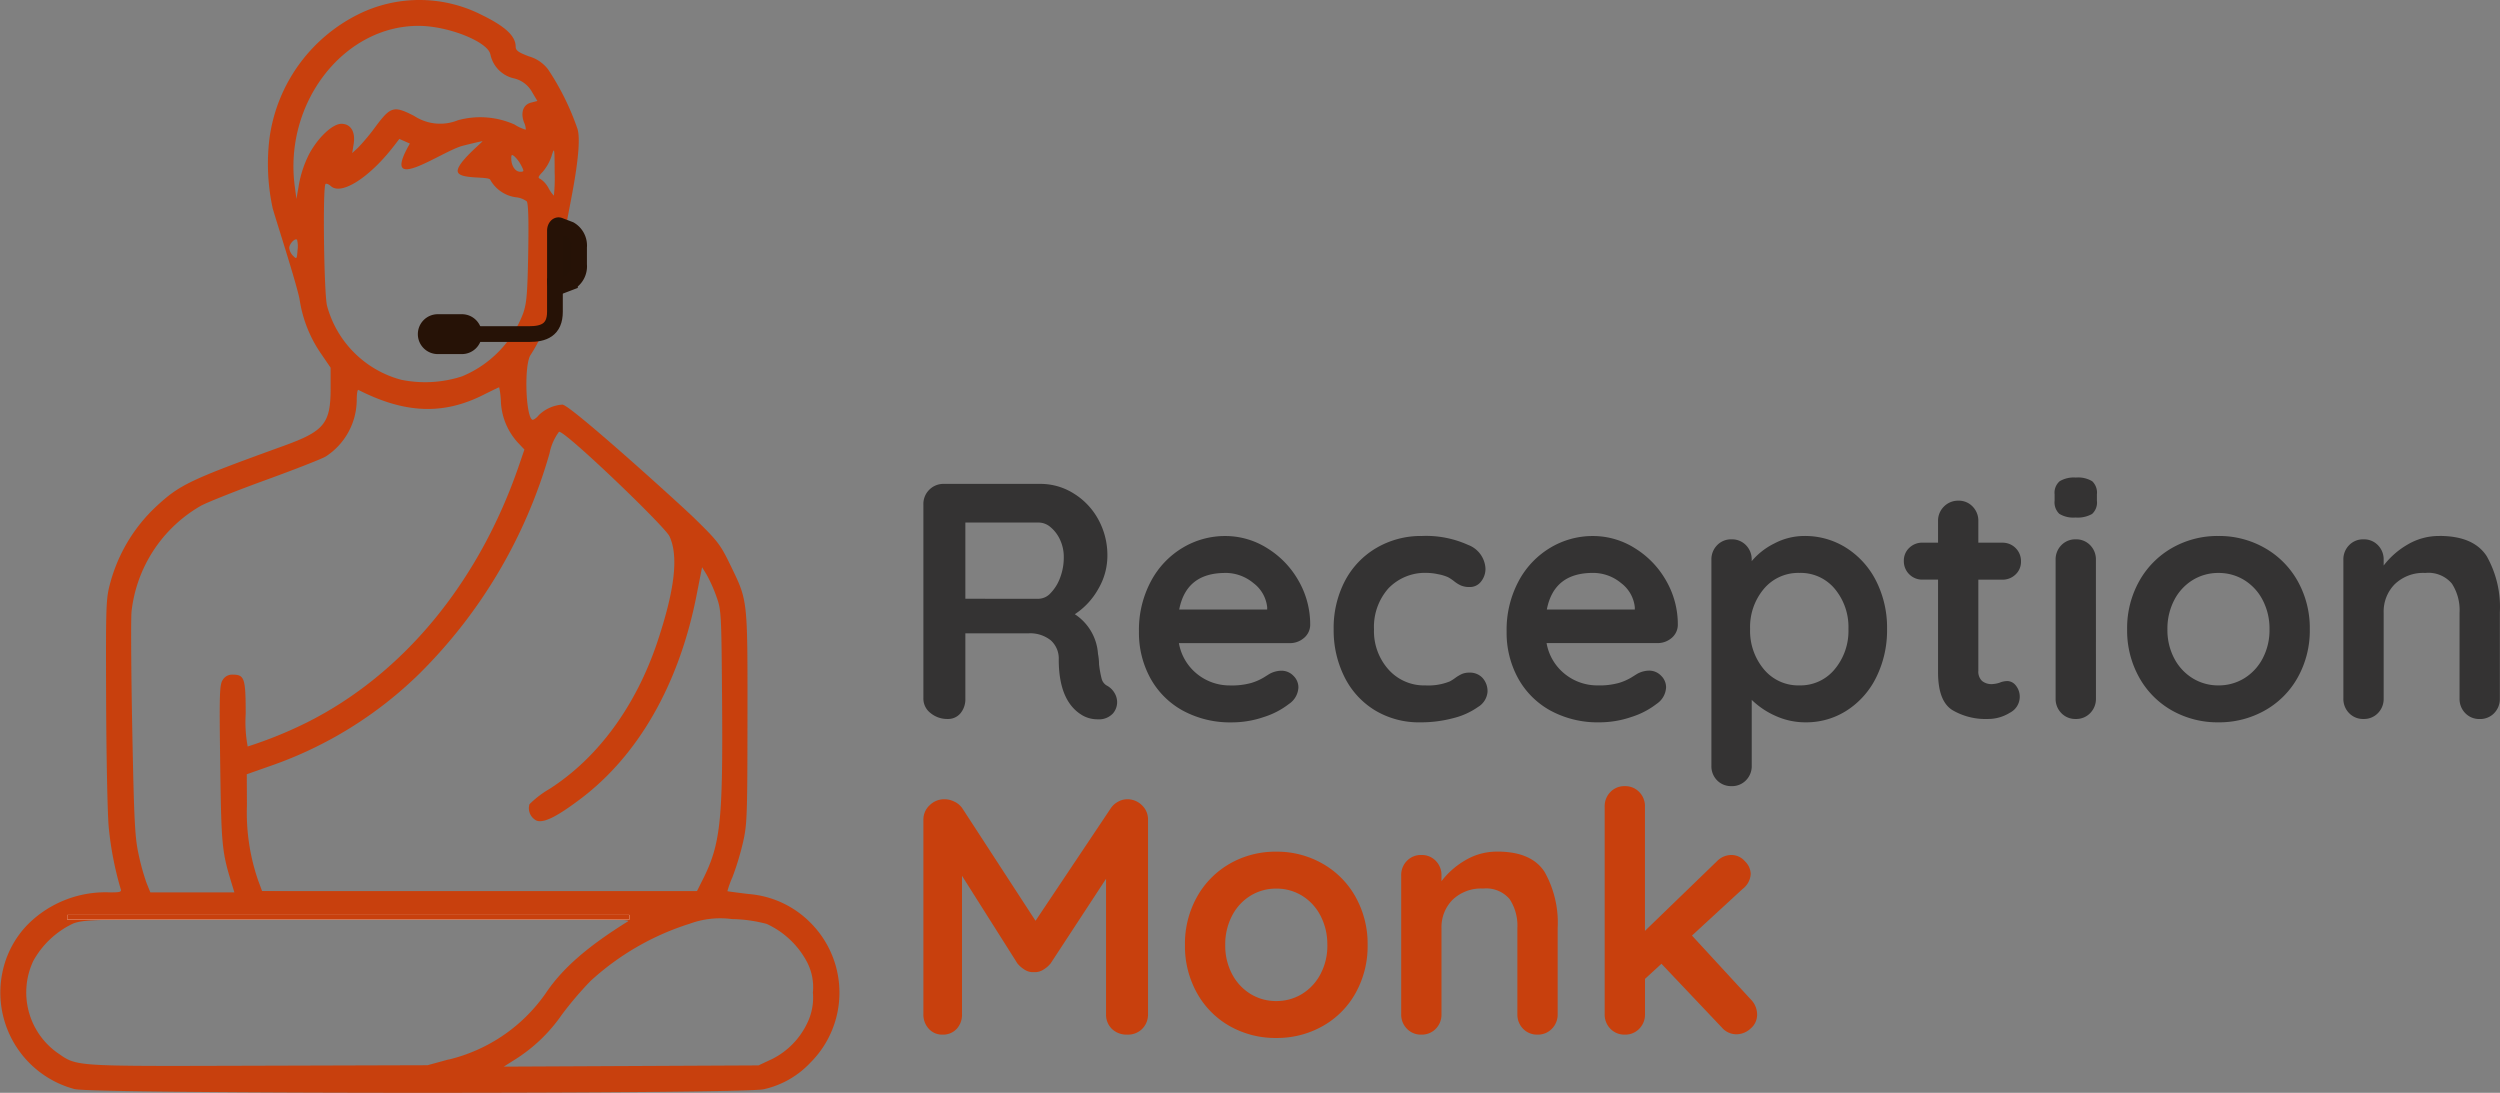
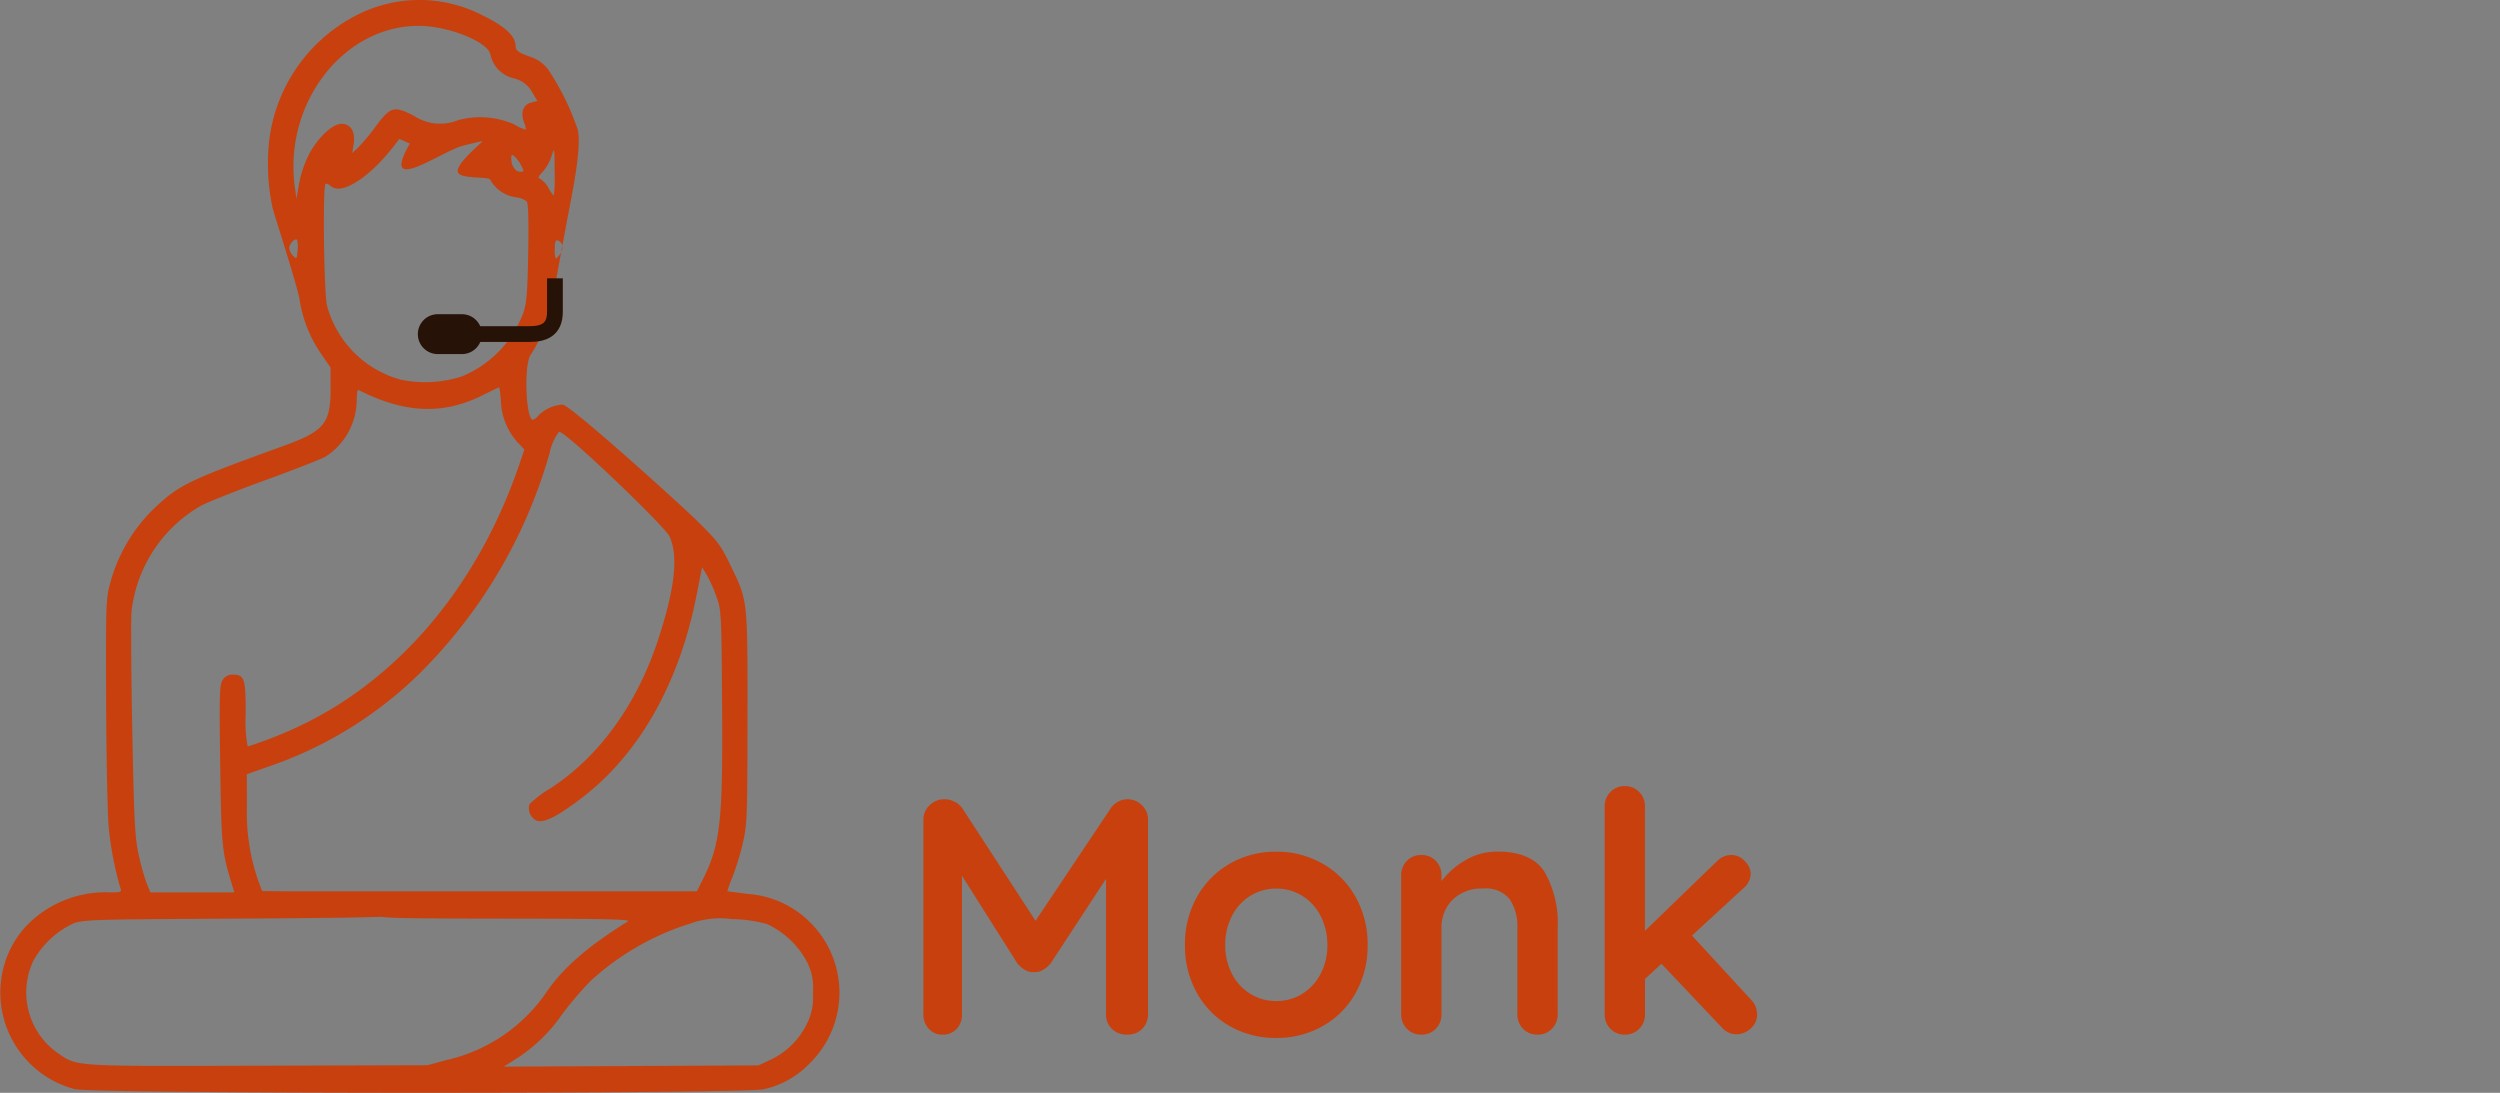
<svg xmlns="http://www.w3.org/2000/svg" xmlns:xlink="http://www.w3.org/1999/xlink" width="238.256" height="104.148" viewBox="0 0 238.256 104.148">
  <rect x="0" y="0" width="238.256" height="104.148" fill="#808080" stroke="none" />
  <defs>
    <clipPath id="clip">
      <use xlink:href="#fill" />
    </clipPath>
  </defs>
  <g id="RM_Main_Logo" transform="translate(-619.656 -238.328)">
    <g id="Group_13" data-name="Group 13" transform="translate(619.656 238.328)">
      <g id="g138" transform="translate(0 0)">
        <path id="path300" d="M83.887,113.56a9.52,9.52,0,0,1-6.873-11.342,9.164,9.164,0,0,1,2.344-4.33,10.467,10.467,0,0,1,7.9-3.085c.974,0,1.094-.045.971-.365A31.444,31.444,0,0,1,87.1,88.576c-.114-1.2-.225-6.567-.246-11.931-.036-9.3-.018-9.826.393-11.34a15.487,15.487,0,0,1,4.386-7.287c2.251-2.083,3.186-2.528,12.144-5.772,3.872-1.4,4.471-2.137,4.471-5.471V44.8l-.909-1.332a12.3,12.3,0,0,1-2.04-5.126c-.243-1.415-2.275-7.662-2.572-8.734a19.967,19.967,0,0,1-.3-6.719,15.508,15.508,0,0,1,8.414-11.745,13.1,13.1,0,0,1,11.827.045c2.249,1.1,3.216,2.01,3.216,3.019,0,.357.254.54,1.268.922A3.461,3.461,0,0,1,129,16.409a24.671,24.671,0,0,1,2.791,5.68c.391,1.5-.412,5.573-.789,7.519-.262,1.351-1.39,7.444-1.491,8.1a14.616,14.616,0,0,1-2.2,5.867c-.657.932-.468,6.193.222,6.193a1.465,1.465,0,0,0,.55-.443,3.577,3.577,0,0,1,2.255-1.009c.731,0,11.255,9.536,12.578,10.828,2.242,2.19,2.476,2.494,3.459,4.526,1.639,3.383,1.609,3.118,1.6,14.524-.009,9.5-.034,10.168-.45,11.943a26.442,26.442,0,0,1-.976,3.2,8.863,8.863,0,0,0-.485,1.351c.028.017.937.138,2.019.27a9.309,9.309,0,0,1,5.994,2.836,9.423,9.423,0,0,1-.115,13.245,8.647,8.647,0,0,1-4.441,2.525c-1.942.458-63.737.448-65.632-.011Zm35.607-2.825a15.742,15.742,0,0,0,9.267-6.339c1.589-2.359,3.956-4.425,7.826-6.833.31-.193-2.235-.25-11.621-.259-10.881-.011-12.054-.045-12.4-.356a1.2,1.2,0,0,1-.221-1.441c.454-.68,1.018-.705,15.905-.705H143.1l.6-1.193c1.7-3.372,1.939-5.541,1.856-16.859-.064-8.634-.075-8.847-.55-10.167a14.072,14.072,0,0,0-.921-2.059l-.437-.71L143.1,66.6c-1.666,8.388-5.528,15.141-11.033,19.29-2.279,1.718-3.517,2.329-4.193,2.071A1.313,1.313,0,0,1,127.2,86.4a9.508,9.508,0,0,1,1.942-1.479c4.6-2.961,8.2-7.882,10.246-13.989,1.666-4.989,2.033-8.177,1.152-10.069-.438-.94-10.028-10.146-10.529-9.954a5.021,5.021,0,0,0-.895,2.035,48.121,48.121,0,0,1-12.393,21,38.121,38.121,0,0,1-14.23,8.813l-2.235.788.015,2.978a19.755,19.755,0,0,0,1.065,7.13l.384,1.035,1.551.053c.853.029,11.17.247,11.419.3,1.041.238,1.593,1.243.873,1.894-.327.3-11.118.333-20.395.391-9.561.06-10.558.1-11.465.446a8.47,8.47,0,0,0-3.794,3.564,7.061,7.061,0,0,0,2.281,8.744c1.94,1.337,1.278,1.294,19.106,1.242l16.184-.048,2.015-.551Zm30.7.013a7.354,7.354,0,0,0,3.467-3.467,5.53,5.53,0,0,0,.549-2.935,5.2,5.2,0,0,0-.58-2.944,8.236,8.236,0,0,0-3.822-3.594,13.722,13.722,0,0,0-3.313-.462,8.41,8.41,0,0,0-4.01.439,25.143,25.143,0,0,0-9.468,5.463,33.351,33.351,0,0,0-2.73,3.205,15.328,15.328,0,0,1-4.5,4.3l-1.035.656,12.137-.059,12.137-.059,1.171-.549ZM98.775,93.815c-.884-2.9-.945-3.541-1.05-11.21-.09-6.71-.067-7.581.234-8.04a1.04,1.04,0,0,1,.94-.515c1.144,0,1.255.33,1.255,3.75a12.6,12.6,0,0,0,.19,3.1,40.286,40.286,0,0,0,5.635-2.286C115.181,74,122.4,65.24,126.224,54.039l.492-1.441-.6-.634a6.186,6.186,0,0,1-1.639-3.9,7.865,7.865,0,0,0-.165-1.4c-.036,0-.727.332-1.537.739-3.814,1.914-7.453,1.765-11.882-.487-.086-.045-.156.379-.156.938a6.461,6.461,0,0,1-2.963,5.412c-.367.222-2.909,1.219-5.648,2.215s-5.538,2.105-6.219,2.463a13.328,13.328,0,0,0-6.632,10.092c-.069.742-.037,5.831.07,11.308.17,8.649.249,10.205.6,11.827a22.536,22.536,0,0,0,.765,2.749l.357.882h8.007Zm21.987-48.187a10.53,10.53,0,0,0,5.838-6.02c.332-.956.41-1.894.479-5.768.056-3.17.01-4.713-.146-4.9a2.066,2.066,0,0,0-1.045-.384,3.322,3.322,0,0,1-2.431-1.673c-.188-.36-3.043.014-3.1-.814s2.471-2.853,2.362-2.853-.96.2-1.891.436c-2,.514-7.976,4.893-5.028-.213l-1-.444-.526.681c-2.327,3.014-5.007,4.72-6,3.82-.206-.186-.437-.276-.513-.2-.28.28-.149,10.493.149,11.613a10,10,0,0,0,7.03,7.032,11.345,11.345,0,0,0,5.822-.315ZM105.048,32.606c-.191-.191-.744.394-.744.788a1.274,1.274,0,0,0,.363.74c.346.348.366.324.428-.525a2.608,2.608,0,0,0-.045-1Zm25.089,1.325c.346-.529.249-1.07-.225-1.252-.228-.087-.3.1-.3.814a2.271,2.271,0,0,0,.1.927,1.513,1.513,0,0,0,.42-.489Zm-23.959-9.45c.862-1.618,2.247-2.926,3.1-2.926.886,0,1.351.763,1.167,1.916l-.14.872.557-.512a20.1,20.1,0,0,0,1.676-2.014c1.433-1.923,1.732-2.006,3.672-1.013a4.5,4.5,0,0,0,4.158.415,8.023,8.023,0,0,1,5.408.405,3.962,3.962,0,0,0,1.072.493,1.648,1.648,0,0,0-.167-.693c-.35-.927-.083-1.692.656-1.885l.615-.161-.508-.852a2.644,2.644,0,0,0-1.751-1.306,2.956,2.956,0,0,1-2.218-2.274c-.243-1.216-4.013-2.718-6.831-2.725-7.158-.018-12.86,7.35-11.816,15.273l.161,1.22.258-1.483a10.529,10.529,0,0,1,.933-2.75ZM129.6,26.069c-.013-2.286-.02-2.315-.3-1.427a4.442,4.442,0,0,1-.829,1.477c-.458.478-.5.59-.218.7a2.4,2.4,0,0,1,.759.855,3.1,3.1,0,0,0,.515.731,16.515,16.515,0,0,0,.069-2.334Zm-3.183-.534a3.323,3.323,0,0,0-.628-.855c-.278-.231-.325-.2-.325.185,0,.688.381,1.257.843,1.257.386,0,.393-.038.11-.585Z" transform="translate(-76.739 -9.756)" fill="#c8400d" />
      </g>
      <g id="headset-help-svgrepo-com2" transform="translate(40.578 21.461)">
-         <path id="Path_16" data-name="Path 16" d="M20.3,14.917V13.268a1.784,1.784,0,0,0-.87-1.7l-1-.384c-.217-.083-.428.168-.428.511v4.8c0,.343.211.594.428.511l1-.382A1.785,1.785,0,0,0,20.3,14.917Z" transform="translate(-5.692 -11.164)" fill="#251206" stroke="#261206" stroke-width="1.5" />
        <path id="Path_17" data-name="Path 17" d="M18.607,13.7v3.184c0,1.756-1.1,2.129-2.453,2.129H9.806" transform="translate(-6.298 -8.636)" fill="none" stroke="#261206" stroke-width="1.5" />
        <path id="Path_18" data-name="Path 18" d="M12.442,21.3h-2.3a1.148,1.148,0,1,1,0-2.3h2.3a1.148,1.148,0,1,1,0,2.3Z" transform="translate(-8.998 -9.766)" fill="#261206" stroke="#261206" stroke-width="1.5" />
      </g>
    </g>
    <g id="Rectangle_8" data-name="Rectangle 8" transform="translate(644.526 323.27)" fill="#c8400d" stroke="#c8400d" stroke-width="1">
-       <rect width="41.87" height="2.251" stroke="none" />
      <rect x="0.5" y="0.5" width="40.87" height="1.251" fill="none" />
    </g>
    <g id="Rectangle_9" data-name="Rectangle 9" transform="translate(626.067 325.521)" fill="#fff" stroke="#c8400d" stroke-width="1">
-       <rect id="fill" width="53.575" height="0.45" stroke="none" />
      <path d="M0,-0.05h53.575M53.075,0v0.45M53.575,0.5h-53.575M0.5,0.45v-0.45" fill="none" clip-path="url(#clip)" />
    </g>
  </g>
  <g id="Group_19" data-name="Group 19" transform="translate(-932.054 -238.148)">
-     <path id="Path_56" data-name="Path 56" d="M19.968-3.136a1.885,1.885,0,0,1,.656.672,1.706,1.706,0,0,1,.24.864A1.652,1.652,0,0,1,20.48-.544a1.807,1.807,0,0,1-1.472.576A2.873,2.873,0,0,1,17.6-.32q-2.3-1.312-2.3-5.344a2.323,2.323,0,0,0-.752-1.824,3.138,3.138,0,0,0-2.16-.672H6.4v6.208A2.094,2.094,0,0,1,5.936-.544,1.539,1.539,0,0,1,4.7,0,2.482,2.482,0,0,1,3.088-.56,1.727,1.727,0,0,1,2.4-1.952v-18.5a1.89,1.89,0,0,1,.56-1.392,1.89,1.89,0,0,1,1.392-.56h9.216a5.931,5.931,0,0,1,3.136.9,6.613,6.613,0,0,1,2.352,2.464,7.067,7.067,0,0,1,.88,3.52,6.24,6.24,0,0,1-.864,3.12,6.885,6.885,0,0,1-2.24,2.416A4.9,4.9,0,0,1,19.04-6.208a5.38,5.38,0,0,1,.1.992A10.193,10.193,0,0,0,19.4-3.792a1.055,1.055,0,0,0,.572.656Zm-6.56-8.32A1.593,1.593,0,0,0,14.528-12a4.13,4.13,0,0,0,.9-1.456,5.419,5.419,0,0,0,.352-1.968,3.839,3.839,0,0,0-.352-1.648,3.376,3.376,0,0,0-.9-1.2,1.749,1.749,0,0,0-1.12-.448H6.4v7.264Zm25.856,2.5a1.643,1.643,0,0,1-.608,1.248,2.036,2.036,0,0,1-1.344.48H26.752a4.825,4.825,0,0,0,1.76,2.96,4.92,4.92,0,0,0,3.1,1.072,6.879,6.879,0,0,0,2.048-.24,5.334,5.334,0,0,0,1.168-.512q.432-.272.592-.368A2.441,2.441,0,0,1,36.508-4.6a1.571,1.571,0,0,1,1.152.48A1.535,1.535,0,0,1,38.14-3a2,2,0,0,1-.9,1.568,7.646,7.646,0,0,1-2.4,1.248A9.377,9.377,0,0,1,31.8.324,9.439,9.439,0,0,1,27.12-.8a7.818,7.818,0,0,1-3.088-3.088A9,9,0,0,1,22.944-8.32,9.811,9.811,0,0,1,24.1-13.152a8.179,8.179,0,0,1,3.04-3.184,7.858,7.858,0,0,1,4.032-1.1,7.475,7.475,0,0,1,3.984,1.152,8.611,8.611,0,0,1,2.992,3.1A8.344,8.344,0,0,1,39.264-8.96Zm-8.1-4.96q-3.712,0-4.384,3.488h8.384v-.224a3.308,3.308,0,0,0-1.312-2.3,4.153,4.153,0,0,0-2.684-.968ZM49.92-17.44a9.689,9.689,0,0,1,4.384.848,2.542,2.542,0,0,1,1.664,2.256,1.933,1.933,0,0,1-.416,1.232,1.32,1.32,0,0,1-1.088.528,2.044,2.044,0,0,1-.832-.144,2.987,2.987,0,0,1-.624-.384,4.452,4.452,0,0,0-.592-.4,4.015,4.015,0,0,0-.944-.288,5.265,5.265,0,0,0-1.008-.128,4.838,4.838,0,0,0-3.76,1.488,5.538,5.538,0,0,0-1.36,3.888A5.483,5.483,0,0,0,46.72-4.72,4.536,4.536,0,0,0,50.24-3.2a5.445,5.445,0,0,0,2.336-.384A4.328,4.328,0,0,0,53.1-3.92a3.632,3.632,0,0,1,.624-.368,1.73,1.73,0,0,1,.7-.128A1.62,1.62,0,0,1,55.7-3.9a1.879,1.879,0,0,1,.464,1.312,1.853,1.853,0,0,1-.9,1.44A6.978,6.978,0,0,1,52.9-.08a11.915,11.915,0,0,1-3.136.4,8.1,8.1,0,0,1-4.34-1.152,7.747,7.747,0,0,1-2.9-3.184A9.918,9.918,0,0,1,41.5-8.544a9.664,9.664,0,0,1,1.072-4.608,7.887,7.887,0,0,1,3-3.148,8.383,8.383,0,0,1,4.352-1.14ZM74.3-8.96a1.643,1.643,0,0,1-.6,1.248,2.036,2.036,0,0,1-1.344.48H61.792a4.825,4.825,0,0,0,1.76,2.96,4.92,4.92,0,0,0,3.1,1.072A6.879,6.879,0,0,0,68.7-3.44a5.334,5.334,0,0,0,1.168-.512q.432-.272.592-.368a2.441,2.441,0,0,1,1.088-.288,1.571,1.571,0,0,1,1.152.48,1.535,1.535,0,0,1,.48,1.12,2,2,0,0,1-.9,1.568,7.646,7.646,0,0,1-2.4,1.248A9.377,9.377,0,0,1,66.84.32,9.439,9.439,0,0,1,62.16-.8a7.818,7.818,0,0,1-3.088-3.088A9,9,0,0,1,57.984-8.32a9.811,9.811,0,0,1,1.152-4.832,8.179,8.179,0,0,1,3.04-3.184,7.858,7.858,0,0,1,4.032-1.1,7.475,7.475,0,0,1,3.984,1.152,8.611,8.611,0,0,1,2.992,3.1A8.344,8.344,0,0,1,74.3-8.96Zm-8.1-4.96q-3.712,0-4.384,3.488H70.2v-.224a3.308,3.308,0,0,0-1.312-2.3,4.153,4.153,0,0,0-2.68-.964Zm20.16-3.52a7.316,7.316,0,0,1,4,1.136,7.965,7.965,0,0,1,2.84,3.152,9.836,9.836,0,0,1,1.04,4.576,10.062,10.062,0,0,1-1.024,4.592,7.868,7.868,0,0,1-2.8,3.168A7.127,7.127,0,0,1,86.5.32,6.862,6.862,0,0,1,83.6-.3a7.678,7.678,0,0,1-2.256-1.52V4.448A1.919,1.919,0,0,1,80.8,5.84a1.837,1.837,0,0,1-1.376.56,1.865,1.865,0,0,1-1.376-.544A1.905,1.905,0,0,1,77.5,4.448V-15.168a1.919,1.919,0,0,1,.544-1.392,1.837,1.837,0,0,1,1.376-.56,1.837,1.837,0,0,1,1.376.56,1.919,1.919,0,0,1,.544,1.392v.128a6.625,6.625,0,0,1,2.144-1.68,6.131,6.131,0,0,1,2.884-.72ZM85.888-3.2a4.22,4.22,0,0,0,3.36-1.536,5.7,5.7,0,0,0,1.312-3.84,5.688,5.688,0,0,0-1.3-3.824,4.226,4.226,0,0,0-3.376-1.52A4.273,4.273,0,0,0,82.5-12.4a5.644,5.644,0,0,0-1.312,3.824A5.7,5.7,0,0,0,82.5-4.736,4.254,4.254,0,0,0,85.888-3.2ZM105.7-3.616a1.064,1.064,0,0,1,.816.432,1.692,1.692,0,0,1,.368,1.136,1.71,1.71,0,0,1-.944,1.456A3.922,3.922,0,0,1,103.808,0a6.2,6.2,0,0,1-3.344-.848Q99.1-1.7,99.1-4.448V-13.28H97.632a1.737,1.737,0,0,1-1.28-.512,1.737,1.737,0,0,1-.512-1.28,1.646,1.646,0,0,1,.512-1.232,1.766,1.766,0,0,1,1.28-.5H99.1v-2.048a1.89,1.89,0,0,1,.56-1.392,1.89,1.89,0,0,1,1.392-.56,1.8,1.8,0,0,1,1.344.56,1.919,1.919,0,0,1,.544,1.392V-16.8h2.272a1.737,1.737,0,0,1,1.28.512,1.737,1.737,0,0,1,.512,1.28,1.646,1.646,0,0,1-.512,1.232,1.766,1.766,0,0,1-1.28.5H102.94V-4.6a1.225,1.225,0,0,0,.352.976,1.42,1.42,0,0,0,.96.3,2.746,2.746,0,0,0,.7-.128,1.912,1.912,0,0,1,.748-.16Zm8.448,1.664A1.919,1.919,0,0,1,113.6-.56a1.837,1.837,0,0,1-1.376.56,1.837,1.837,0,0,1-1.376-.56,1.919,1.919,0,0,1-.544-1.392V-15.168a1.919,1.919,0,0,1,.544-1.392,1.837,1.837,0,0,1,1.376-.56,1.837,1.837,0,0,1,1.376.56,1.919,1.919,0,0,1,.544,1.392ZM112.192-19.2a2.542,2.542,0,0,1-1.536-.352,1.5,1.5,0,0,1-.448-1.248v-.608a1.451,1.451,0,0,1,.48-1.248,2.632,2.632,0,0,1,1.536-.352,2.612,2.612,0,0,1,1.568.352,1.5,1.5,0,0,1,.448,1.248v.608a1.47,1.47,0,0,1-.464,1.264,2.794,2.794,0,0,1-1.584.336ZM134.528-8.544a9.146,9.146,0,0,1-1.152,4.592A8.139,8.139,0,0,1,130.224-.8a8.852,8.852,0,0,1-4.4,1.12A8.826,8.826,0,0,1,121.408-.8a8.17,8.17,0,0,1-3.136-3.152,9.146,9.146,0,0,1-1.152-4.592,9.146,9.146,0,0,1,1.152-4.592,8.285,8.285,0,0,1,3.136-3.168,8.728,8.728,0,0,1,4.416-1.136,8.754,8.754,0,0,1,4.4,1.136,8.252,8.252,0,0,1,3.152,3.168,9.146,9.146,0,0,1,1.152,4.592Zm-3.84,0a5.865,5.865,0,0,0-.656-2.8,4.827,4.827,0,0,0-1.76-1.9,4.617,4.617,0,0,0-2.448-.672,4.617,4.617,0,0,0-2.448.672,4.827,4.827,0,0,0-1.76,1.9,5.865,5.865,0,0,0-.656,2.8,5.771,5.771,0,0,0,.656,2.784,4.854,4.854,0,0,0,1.76,1.888,4.617,4.617,0,0,0,2.448.672,4.617,4.617,0,0,0,2.448-.672,4.854,4.854,0,0,0,1.76-1.888,5.771,5.771,0,0,0,.656-2.784Zm16.192-8.9q3.264,0,4.512,1.936a9.841,9.841,0,0,1,1.248,5.36v8.192a1.919,1.919,0,0,1-.54,1.4,1.837,1.837,0,0,1-1.38.56,1.837,1.837,0,0,1-1.376-.56,1.919,1.919,0,0,1-.544-1.392v-8.192a4.61,4.61,0,0,0-.736-2.768,2.925,2.925,0,0,0-2.528-1.008,3.9,3.9,0,0,0-2.912,1.072,3.7,3.7,0,0,0-1.056,2.7v8.192a1.919,1.919,0,0,1-.544,1.392,1.837,1.837,0,0,1-1.376.56,1.837,1.837,0,0,1-1.376-.56,1.919,1.919,0,0,1-.544-1.392V-15.168a1.919,1.919,0,0,1,.544-1.392,1.837,1.837,0,0,1,1.376-.56,1.837,1.837,0,0,1,1.376.56,1.919,1.919,0,0,1,.544,1.392v.544a7.729,7.729,0,0,1,2.256-1.984,5.846,5.846,0,0,1,3.056-.832Z" transform="translate(1017.655 306.668)" fill="#343333" />
    <path id="Path_57" data-name="Path 57" d="M21.824-22.432a1.96,1.96,0,0,1,1.392.56,1.838,1.838,0,0,1,.592,1.392V-1.952A1.919,1.919,0,0,1,23.264-.56a1.916,1.916,0,0,1-1.44.56,2,2,0,0,1-1.456-.544,1.876,1.876,0,0,1-.56-1.408v-12.9l-5.28,8.064a2.729,2.729,0,0,1-.736.624,1.486,1.486,0,0,1-.864.208,1.425,1.425,0,0,1-.828-.2,2.729,2.729,0,0,1-.736-.624L6.08-15.136V-1.952A1.971,1.971,0,0,1,5.568-.544,1.76,1.76,0,0,1,4.224,0,1.7,1.7,0,0,1,2.912-.56,1.985,1.985,0,0,1,2.4-1.952V-20.48a1.853,1.853,0,0,1,.592-1.376,1.969,1.969,0,0,1,1.424-.576,2.13,2.13,0,0,1,.96.24,1.857,1.857,0,0,1,.736.624l6.976,10.72,7.168-10.72a1.945,1.945,0,0,1,.688-.624,1.793,1.793,0,0,1,.88-.24ZM44.736-8.544a9.146,9.146,0,0,1-1.152,4.592A8.138,8.138,0,0,1,40.432-.8a8.852,8.852,0,0,1-4.4,1.12A8.826,8.826,0,0,1,31.616-.8,8.17,8.17,0,0,1,28.48-3.952a9.146,9.146,0,0,1-1.152-4.592,9.146,9.146,0,0,1,1.152-4.592A8.285,8.285,0,0,1,31.616-16.3a8.728,8.728,0,0,1,4.416-1.136,8.754,8.754,0,0,1,4.4,1.136,8.252,8.252,0,0,1,3.152,3.168A9.146,9.146,0,0,1,44.736-8.544Zm-3.84,0a5.865,5.865,0,0,0-.656-2.8,4.827,4.827,0,0,0-1.76-1.9,4.617,4.617,0,0,0-2.448-.672,4.617,4.617,0,0,0-2.448.672,4.827,4.827,0,0,0-1.76,1.9,5.865,5.865,0,0,0-.656,2.8,5.771,5.771,0,0,0,.656,2.784,4.854,4.854,0,0,0,1.76,1.888,4.617,4.617,0,0,0,2.448.672,4.617,4.617,0,0,0,2.448-.672A4.854,4.854,0,0,0,40.24-5.76a5.771,5.771,0,0,0,.66-2.784Zm16.192-8.9q3.264,0,4.512,1.936a9.841,9.841,0,0,1,1.248,5.36v8.192A1.919,1.919,0,0,1,62.3-.56,1.837,1.837,0,0,1,60.928,0a1.837,1.837,0,0,1-1.376-.56,1.919,1.919,0,0,1-.544-1.392v-8.192a4.61,4.61,0,0,0-.736-2.768,2.925,2.925,0,0,0-2.528-1.008,3.9,3.9,0,0,0-2.912,1.072,3.7,3.7,0,0,0-1.056,2.7v8.192a1.919,1.919,0,0,1-.544,1.4A1.837,1.837,0,0,1,49.856,0,1.837,1.837,0,0,1,48.48-.56a1.919,1.919,0,0,1-.544-1.392V-15.168a1.919,1.919,0,0,1,.544-1.392,1.837,1.837,0,0,1,1.376-.56,1.837,1.837,0,0,1,1.376.56,1.919,1.919,0,0,1,.544,1.392v.544a7.729,7.729,0,0,1,2.256-1.984,5.846,5.846,0,0,1,3.056-.832ZM81.248-3.36a2.039,2.039,0,0,1,.608,1.44,1.713,1.713,0,0,1-.624,1.344A1.992,1.992,0,0,1,79.9-.032a1.823,1.823,0,0,1-1.4-.64l-5.76-6.08-1.568,1.44v3.36A1.919,1.919,0,0,1,70.624-.56,1.837,1.837,0,0,1,69.248,0a1.837,1.837,0,0,1-1.376-.56,1.919,1.919,0,0,1-.544-1.392V-21.728a1.919,1.919,0,0,1,.544-1.392,1.837,1.837,0,0,1,1.376-.56,1.837,1.837,0,0,1,1.376.56,1.919,1.919,0,0,1,.544,1.392v11.84l6.848-6.624a1.933,1.933,0,0,1,1.408-.608,1.7,1.7,0,0,1,1.264.592,1.758,1.758,0,0,1,.56,1.2,1.921,1.921,0,0,1-.768,1.44L75.648-9.44Z" transform="translate(1017.655 336.75)" fill="#c8400d" />
  </g>
</svg>